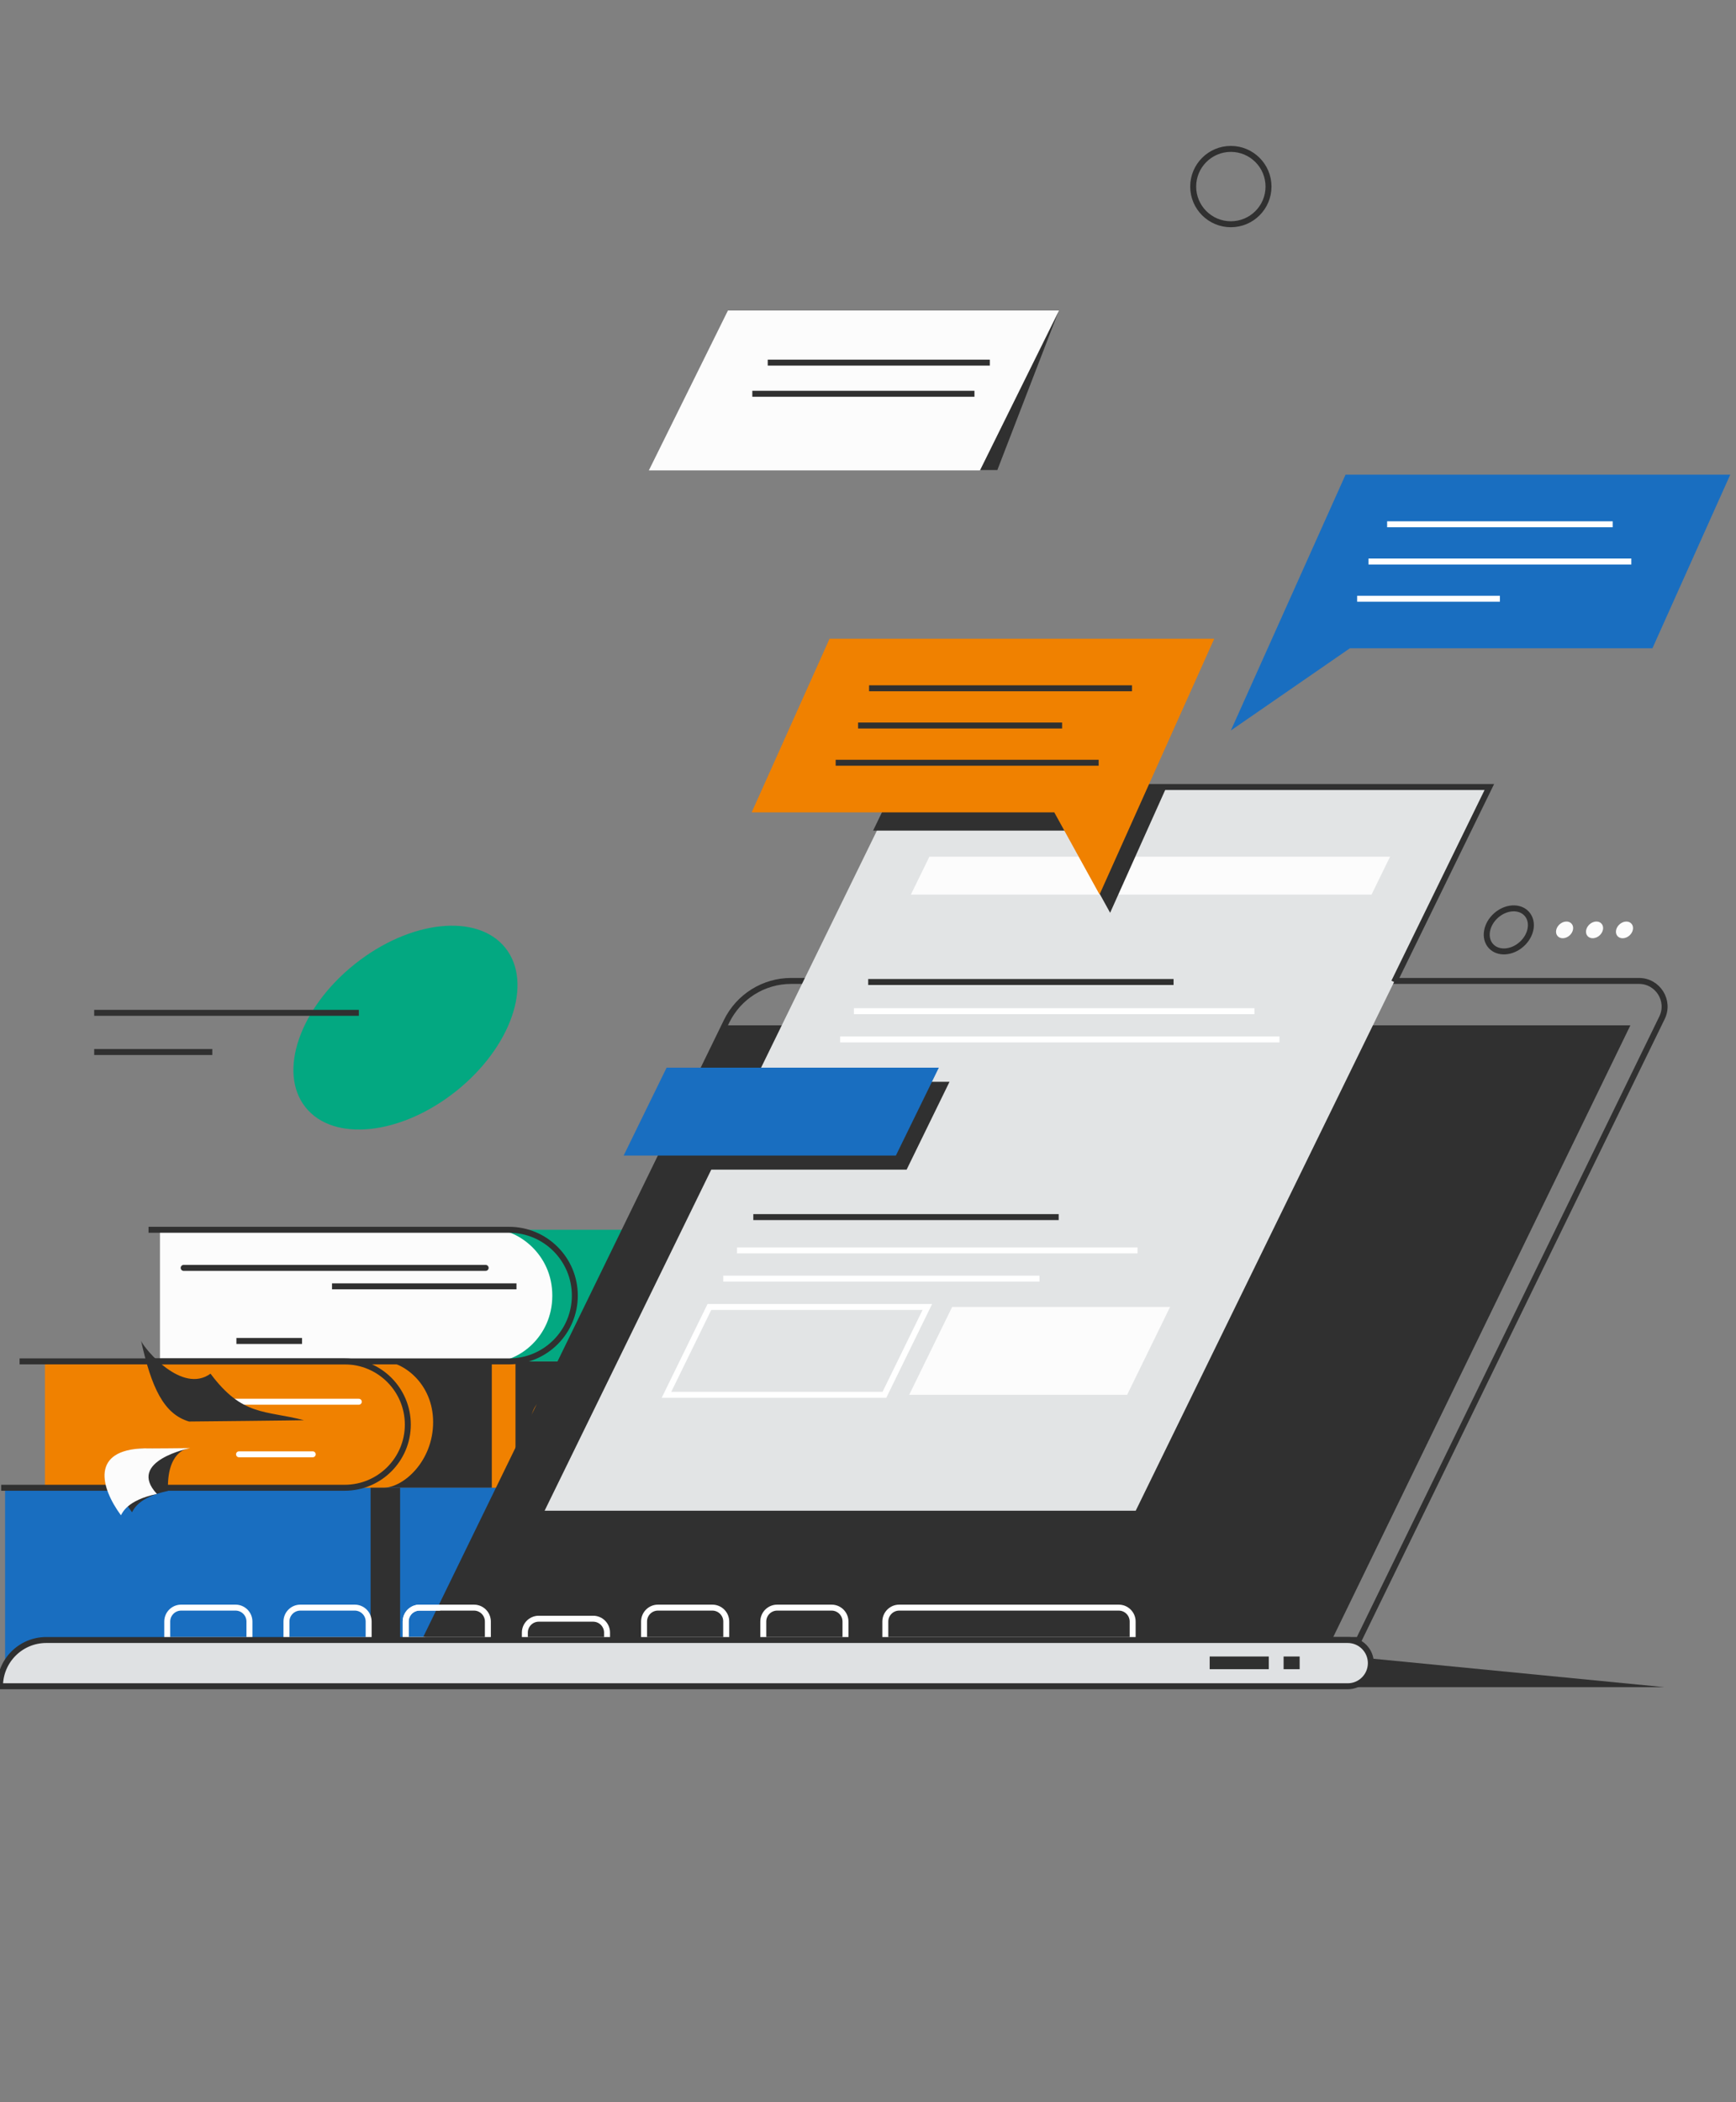
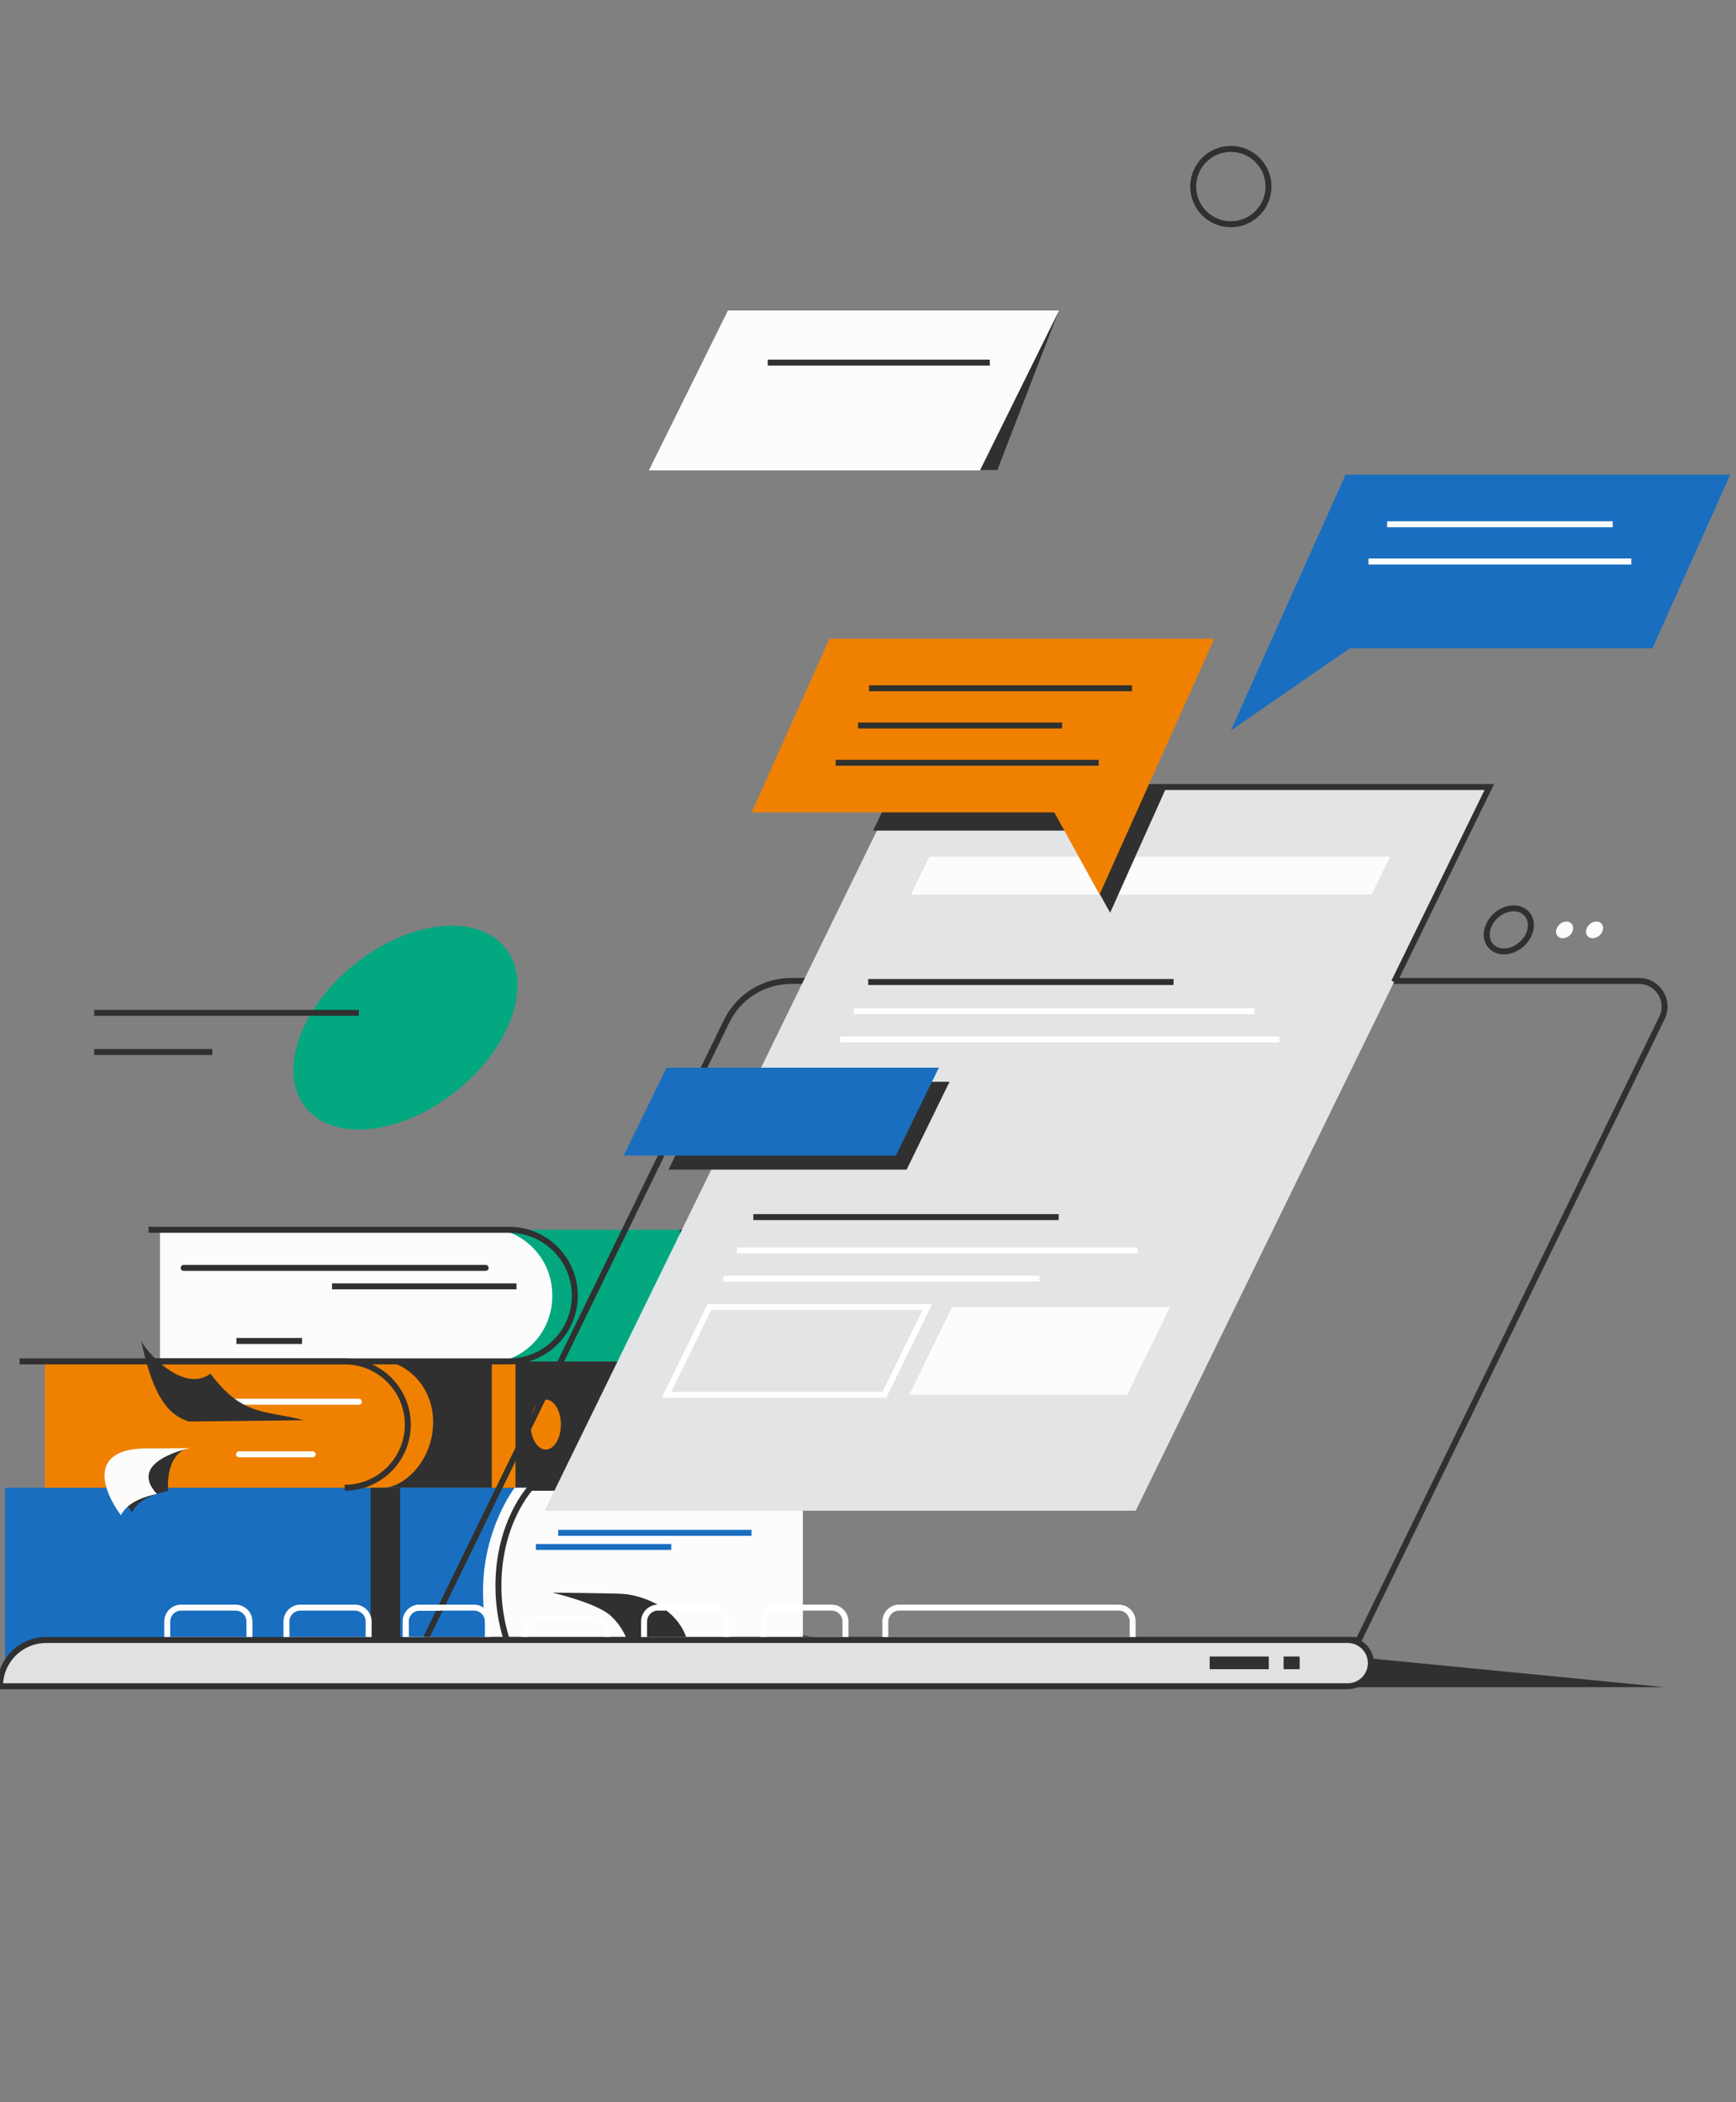
<svg xmlns="http://www.w3.org/2000/svg" id="Ebene_3" data-name="Ebene 3" viewBox="0 0 437 529">
  <rect x="0" y="0" width="437" height="529" fill="#808080" stroke="none" />
  <defs>
    <style>
      .cls-1, .cls-2 {
        stroke-linecap: round;
      }

      .cls-1, .cls-2, .cls-3, .cls-4, .cls-5 {
        fill: none;
      }

      .cls-1, .cls-2, .cls-3, .cls-4, .cls-5, .cls-6, .cls-7 {
        stroke-miterlimit: 10;
        stroke-width: 1.5px;
      }

      .cls-1, .cls-5, .cls-6, .cls-7 {
        stroke: #303030;
      }

      .cls-2, .cls-3 {
        stroke: #fff;
      }

      .cls-4 {
        stroke: #196ec0;
      }

      .cls-8 {
        fill: #03a881;
      }

      .cls-9 {
        fill: #fcfcfc;
      }

      .cls-10 {
        fill: #f08100;
      }

      .cls-11 {
        fill: #e2e4e5;
      }

      .cls-12 {
        fill: #303030;
      }

      .cls-13 {
        fill: #196ec0;
      }

      .cls-6 {
        fill: #fdf2e5;
      }

      .cls-7 {
        fill: #dfe1e3;
      }
    </style>
  </defs>
  <g>
    <polygon class="cls-12" points="284.65 424.56 169.99 424.56 199.79 411.15 284.65 424.56" />
    <rect class="cls-12" x="24.89" y="342.58" width="136.95" height="31.8" />
    <rect class="cls-13" x="1.28" y="374.38" width="192.55" height="49.3" />
    <path class="cls-9" d="m202.11,423.68v-49.3h-72.56s-7.96,10.3-7.96,26.02c0,17.13,7.96,23.27,7.96,23.27h72.56Z" />
    <path class="cls-10" d="m96.44,374.38c5.19,0,12.59-6.75,12.59-16.52s-7.64-15.28-12.59-15.28H11.31v31.8h85.13Z" />
    <rect class="cls-8" x="46.89" y="309.46" width="161.64" height="33.12" />
    <path class="cls-9" d="m124.79,342.58c5.54,0,14.24-5.97,14.24-16.56s-8.86-16.56-14.24-16.56H40.27v33.12h84.53Z" />
    <rect class="cls-12" x="93.29" y="374.38" width="7.43" height="50.02" />
    <rect class="cls-10" x="123.8" y="342.58" width="5.96" height="31.8" />
    <rect class="cls-9" x="182.9" y="309.46" width="12.26" height="33.12" />
    <rect class="cls-12" x="171.12" y="309.46" width="4.97" height="33.12" />
    <path class="cls-10" d="m141.19,358.48c0-3.48-1.71-6.29-3.81-6.29s-3.81,2.82-3.81,6.29,1.71,6.29,3.81,6.29,3.81-2.82,3.81-6.29h0Z" />
    <path class="cls-5" d="m206.97,374.38h-73.4s-8.1,8.61-8.1,24.65,8.1,25.17,8.1,25.17h72.74" />
    <line class="cls-4" x1="189.18" y1="385.72" x2="140.53" y2="385.72" />
    <line class="cls-4" x1="168.98" y1="389.28" x2="134.9" y2="389.28" />
    <line class="cls-4" x1="185.36" y1="415.2" x2="175.43" y2="415.2" />
-     <line class="cls-4" x1="160.01" y1="415.2" x2="138.37" y2="415.2" />
    <path class="cls-12" d="m139.04,400.77s11.17,2.58,14.71,5.83c3.53,3.25,5.36,7.88,5.24,12.64,3.98-3.15,10.92-2.75,14.4.84,2.06-13.79-10.58-18.64-16.74-19.01-2.27-.14-17.6-.3-17.6-.3h0Z" />
    <line class="cls-2" x1="90.32" y1="352.73" x2="50.81" y2="352.73" />
    <path class="cls-12" d="m76.52,357.38c-9.89-2.56-15.46-.92-23.53-11.71-7.17,5.2-16.56-6.18-17.47-8.23,2.6,11.69,5.67,18.38,12.06,20.27.9,0,27.85-.28,28.95-.33h0Z" />
    <line class="cls-2" x1="78.72" y1="365.96" x2="60.17" y2="365.96" />
-     <path class="cls-5" d="m4.93,342.58h81.83c8.78,0,15.9,7.12,15.9,15.9h0c0,8.78-7.12,15.9-15.9,15.9H.29" />
+     <path class="cls-5" d="m4.93,342.58h81.83c8.78,0,15.9,7.12,15.9,15.9h0c0,8.78-7.12,15.9-15.9,15.9" />
    <path class="cls-12" d="m47.18,364.55s-5.26.64-4.89,10.62c-7.54,1.6-8.66,4.76-9.06,5.37-5.13-6.98-8.47-16.48,4.8-16.07.55.06,9.15.09,9.15.09h0Z" />
    <path class="cls-9" d="m47.9,364.39s-16.18,3.21-8.4,11.54c-7.54,1.6-8.66,4.76-9.06,5.37-5.13-6.98-7.69-16.51,5.9-16.84.55.06,11.56-.06,11.56-.06h0Z" />
    <line class="cls-1" x1="46.23" y1="319.05" x2="122.25" y2="319.05" />
    <line class="cls-5" x1="83.58" y1="323.69" x2="130.01" y2="323.69" />
    <line class="cls-5" x1="59.51" y1="337.44" x2="76.03" y2="337.44" />
    <path class="cls-5" d="m37.39,309.46h90.75c9.15,0,16.56,7.41,16.56,16.56h0c0,9.15-7.41,16.56-16.56,16.56H37.96" />
  </g>
  <g>
    <polygon class="cls-12" points="266.59 78.04 251.06 118.28 223.67 118.28 266.59 78.04" />
    <polygon class="cls-9" points="246.68 118.38 163.33 118.38 183.24 78.14 266.59 78.14 246.68 118.38" />
-     <line class="cls-5" x1="189.38" y1="99.09" x2="245.3" y2="99.09" />
    <line class="cls-5" x1="193.26" y1="91.25" x2="249.17" y2="91.25" />
  </g>
  <g>
-     <polygon class="cls-12" points="181.97 258.02 410.41 258.02 335.44 412.3 107 412.3 181.97 258.02" />
    <path class="cls-5" d="m199.15,246.84h213.42c4.77,0,7.89,4.99,5.8,9.28l-76.33,156.56H107l75.91-155.69c3.03-6.21,9.33-10.15,16.24-10.15Z" />
    <polygon class="cls-12" points="339.93 416.84 339.93 424.56 419.02 424.56 339.93 416.84" />
    <path class="cls-3" d="m45.6,404.54h13.69c1.93,0,3.5,1.57,3.5,3.5v4.65h-20.69v-4.65c0-1.93,1.57-3.5,3.5-3.5Z" />
    <path class="cls-3" d="m75.61,404.54h13.69c1.93,0,3.5,1.57,3.5,3.5v4.65h-20.69v-4.65c0-1.93,1.57-3.5,3.5-3.5Z" />
    <path class="cls-3" d="m165.63,404.54h13.69c1.93,0,3.5,1.57,3.5,3.5v4.65h-20.69v-4.65c0-1.93,1.57-3.5,3.5-3.5Z" />
    <path class="cls-3" d="m135.62,407.33h13.69c1.93,0,3.5,1.57,3.5,3.5v1.86h-20.69v-1.86c0-1.93,1.57-3.5,3.5-3.5Z" />
    <path class="cls-3" d="m105.62,404.54h13.69c1.93,0,3.5,1.57,3.5,3.5v4.65h-20.69v-4.65c0-1.93,1.57-3.5,3.5-3.5Z" />
    <path class="cls-3" d="m195.64,404.54h13.69c1.93,0,3.5,1.57,3.5,3.5v4.65h-20.69v-4.65c0-1.93,1.57-3.5,3.5-3.5Z" />
    <path class="cls-3" d="m226.36,404.54h55.26c1.93,0,3.5,1.57,3.5,3.5v4.65h-62.26v-4.65c0-1.93,1.57-3.5,3.5-3.5Z" />
    <path class="cls-3" d="m110.78,404.54h-5.16c-1.93,0-3.5,1.57-3.5,3.5v4.65h4.89" />
    <g>
      <path class="cls-7" d="m11.64,412.69h327.62c3.21,0,5.82,2.61,5.82,5.82h0c0,3.21-2.61,5.82-5.82,5.82H0C0,417.9,5.22,412.69,11.64,412.69Z" />
      <rect class="cls-12" x="304.51" y="416.84" width="14.88" height="3.19" />
      <rect class="cls-12" x="323.12" y="416.84" width="4.04" height="3.19" />
    </g>
  </g>
  <g>
    <ellipse class="cls-5" cx="379.81" cy="233.98" rx="6.07" ry="4.84" transform="translate(-59.34 312.42) rotate(-41.76)" />
    <ellipse class="cls-9" cx="393.85" cy="233.98" rx="2.35" ry="1.88" transform="translate(-55.77 321.77) rotate(-41.76)" />
    <ellipse class="cls-9" cx="401.39" cy="233.98" rx="2.35" ry="1.88" transform="translate(-53.85 326.79) rotate(-41.76)" />
-     <ellipse class="cls-9" cx="408.93" cy="233.98" rx="2.35" ry="1.88" transform="translate(-51.94 331.82) rotate(-41.76)" />
  </g>
  <g>
    <ellipse class="cls-8" cx="102.06" cy="258.59" rx="32.17" ry="20.45" transform="translate(-138.93 120) rotate(-38.56)" />
    <line class="cls-5" x1="23.71" y1="254.87" x2="90.33" y2="254.87" />
    <line class="cls-5" x1="23.71" y1="264.73" x2="53.44" y2="264.73" />
  </g>
  <g>
    <polygon class="cls-11" points="374.91 198.04 226.11 198.04 137.09 380.16 285.89 380.16 374.91 198.04" />
    <polyline class="cls-5" points="288.21 198.04 374.91 198.04 350.93 247.11" />
    <polygon class="cls-9" points="345.25 225.12 229.29 225.12 233.96 215.57 349.92 215.57 345.25 225.12" />
    <polygon class="cls-12" points="228.22 294.33 168.28 294.33 179.09 272.22 239.02 272.22 228.22 294.33" />
    <polygon class="cls-3" points="222.63 350.99 167.77 350.99 178.58 328.88 233.44 328.88 222.63 350.99" />
    <polygon class="cls-9" points="283.73 350.99 228.87 350.99 239.68 328.88 294.54 328.88 283.73 350.99" />
    <line class="cls-3" x1="214.96" y1="254.45" x2="315.77" y2="254.45" />
    <line class="cls-5" x1="218.55" y1="247.11" x2="295.42" y2="247.11" />
    <line class="cls-3" x1="211.48" y1="261.56" x2="322.08" y2="261.56" />
    <line class="cls-3" x1="185.53" y1="314.65" x2="286.35" y2="314.65" />
    <line class="cls-3" x1="182.06" y1="321.76" x2="261.67" y2="321.76" />
    <line class="cls-5" x1="189.63" y1="306.27" x2="266.5" y2="306.27" />
    <polygon class="cls-13" points="225.52 290.78 156.99 290.78 167.8 268.67 236.33 268.67 225.52 290.78" />
  </g>
  <g>
    <polygon class="cls-12" points="240.72 198.75 293.33 198.75 288.72 209.02 279.45 229.69 268.05 209.02 219.78 209.02 224.75 198.75 240.72 198.75" />
    <polygon class="cls-10" points="305.66 160.73 286.06 204.42 276.79 225.09 265.39 204.42 189.22 204.42 208.82 160.73 305.66 160.73" />
    <line class="cls-6" x1="284.96" y1="173.2" x2="218.77" y2="173.2" />
    <line class="cls-6" x1="267.36" y1="182.57" x2="216" y2="182.57" />
    <line class="cls-6" x1="276.56" y1="191.94" x2="210.36" y2="191.94" />
    <polygon class="cls-13" points="338.71 119.45 319.12 163.14 309.84 183.82 339.79 163.14 415.96 163.14 435.55 119.45 338.71 119.45" />
    <line class="cls-3" x1="405.96" y1="131.93" x2="349.18" y2="131.93" />
    <line class="cls-3" x1="410.65" y1="141.3" x2="344.49" y2="141.3" />
-     <line class="cls-3" x1="377.57" y1="150.67" x2="341.63" y2="150.67" />
  </g>
  <circle class="cls-5" cx="309.84" cy="46.95" r="9.48" />
</svg>